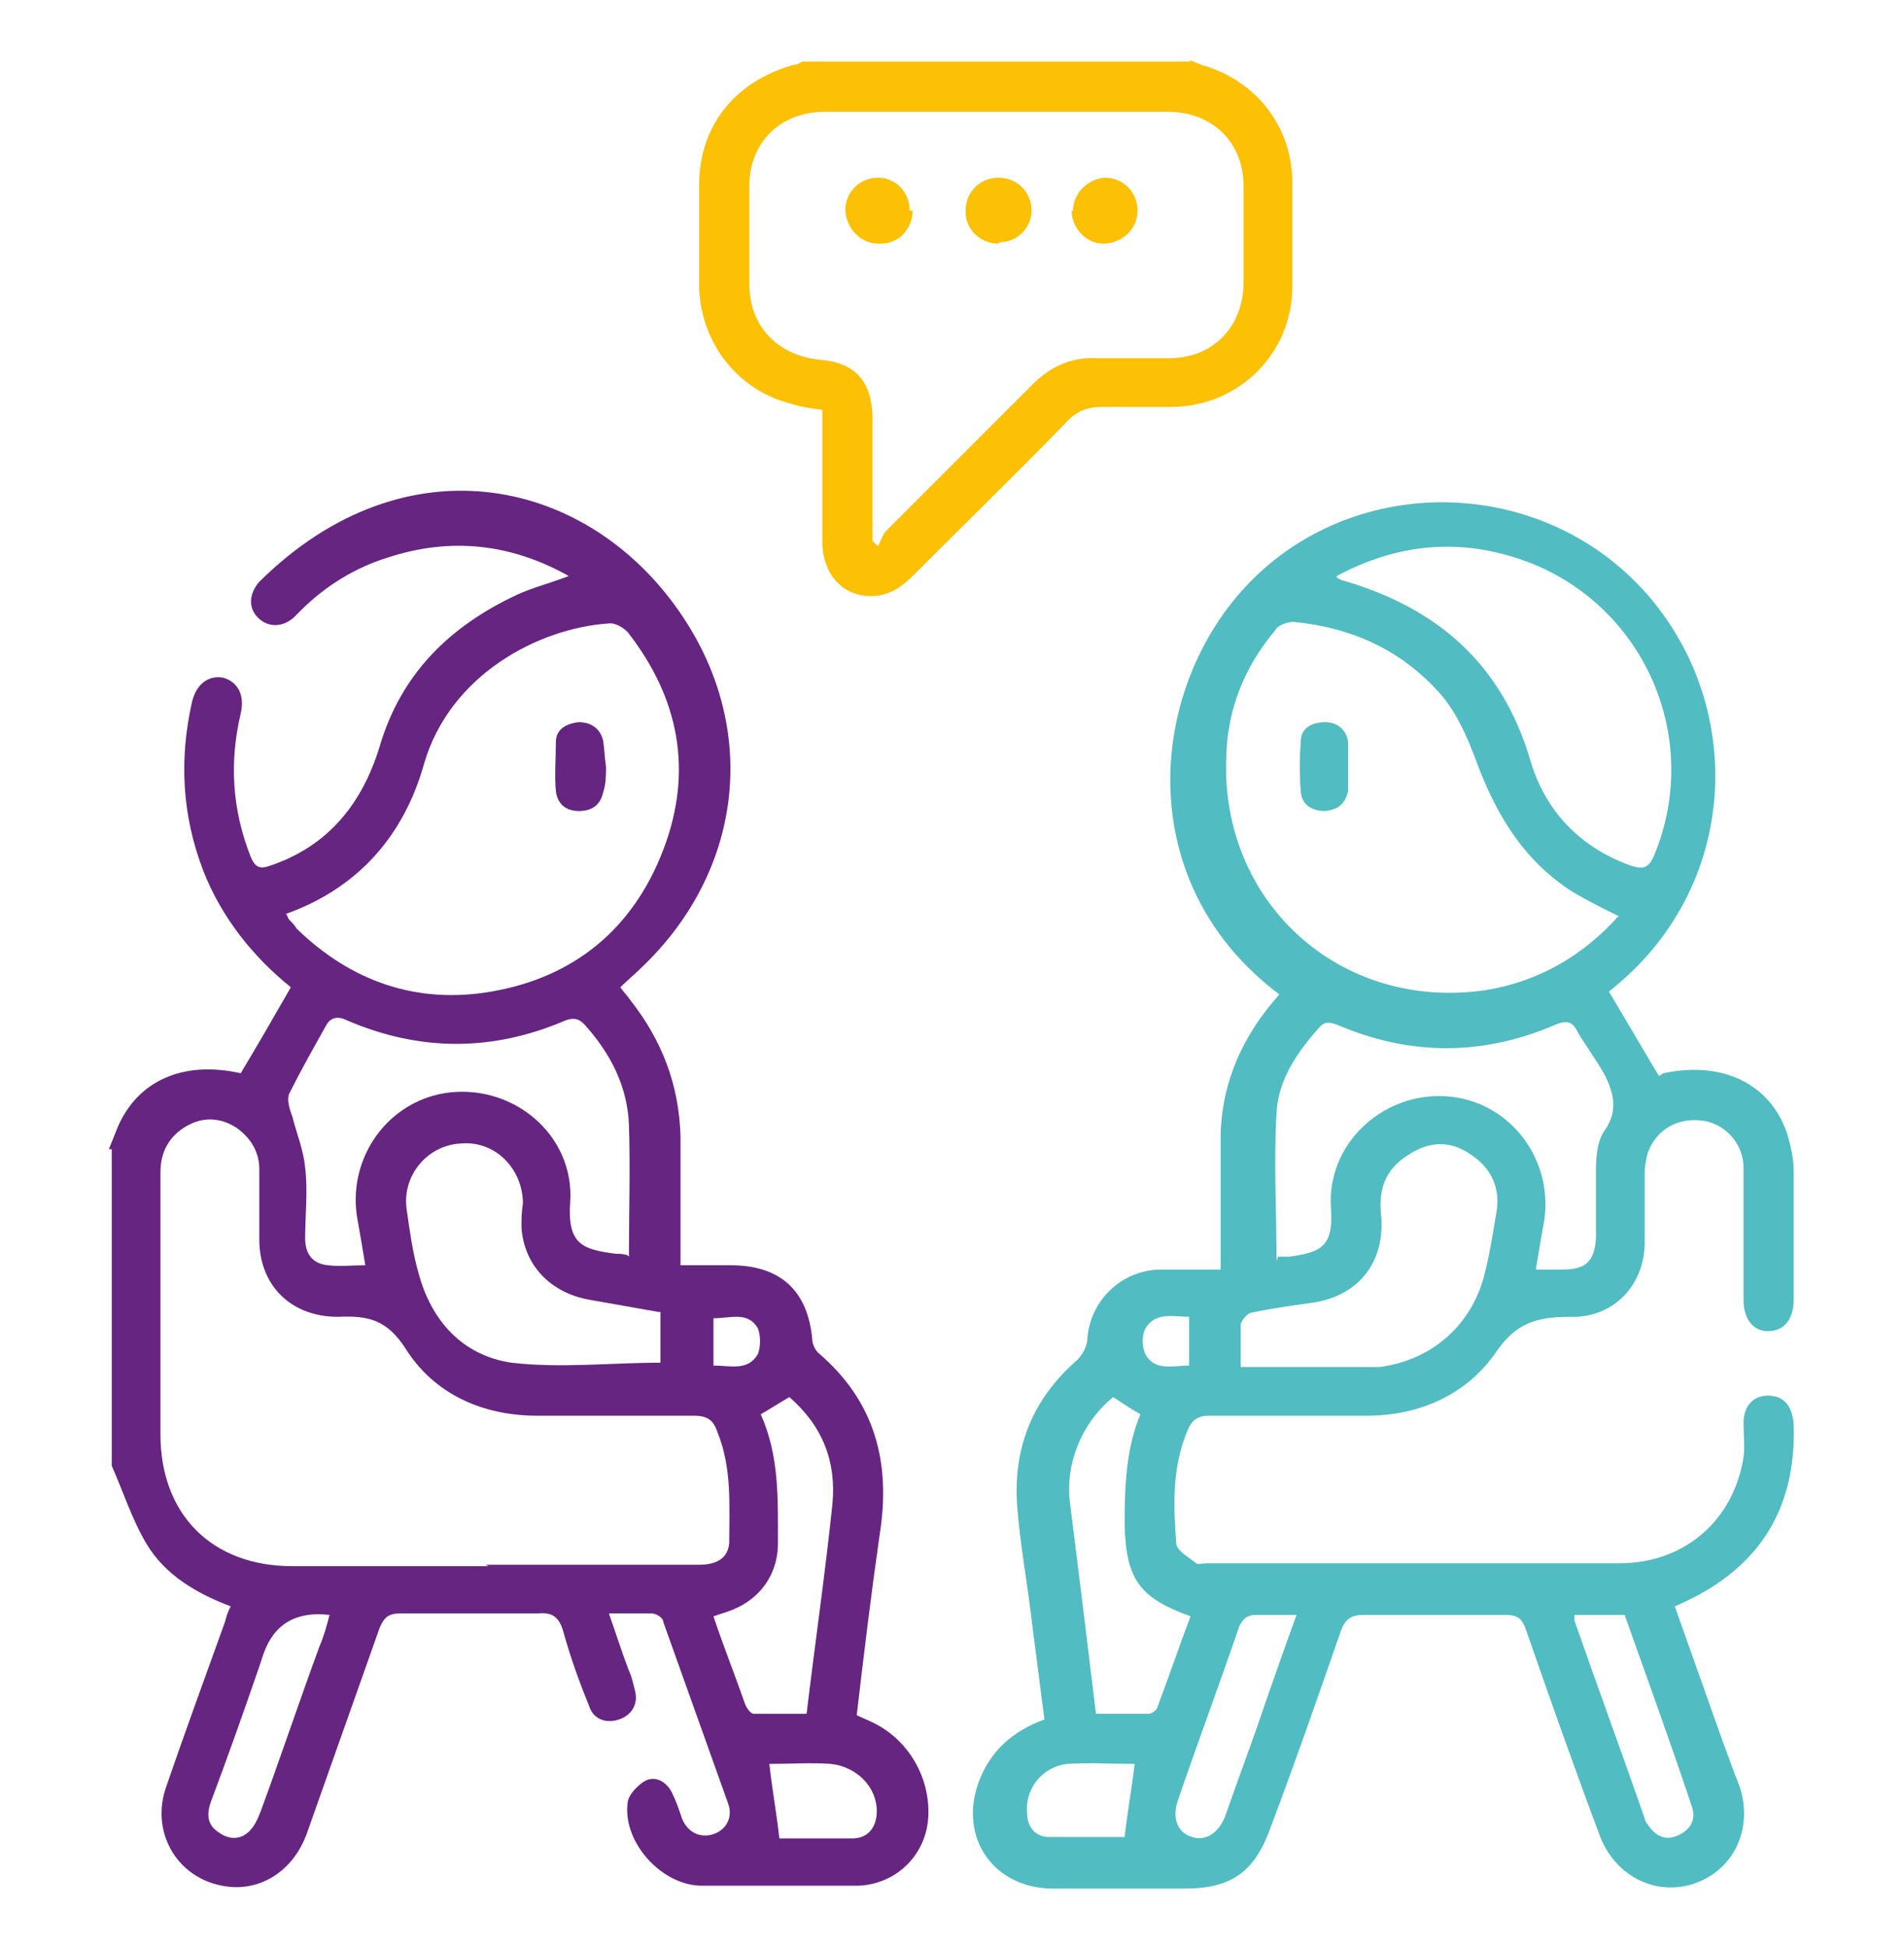
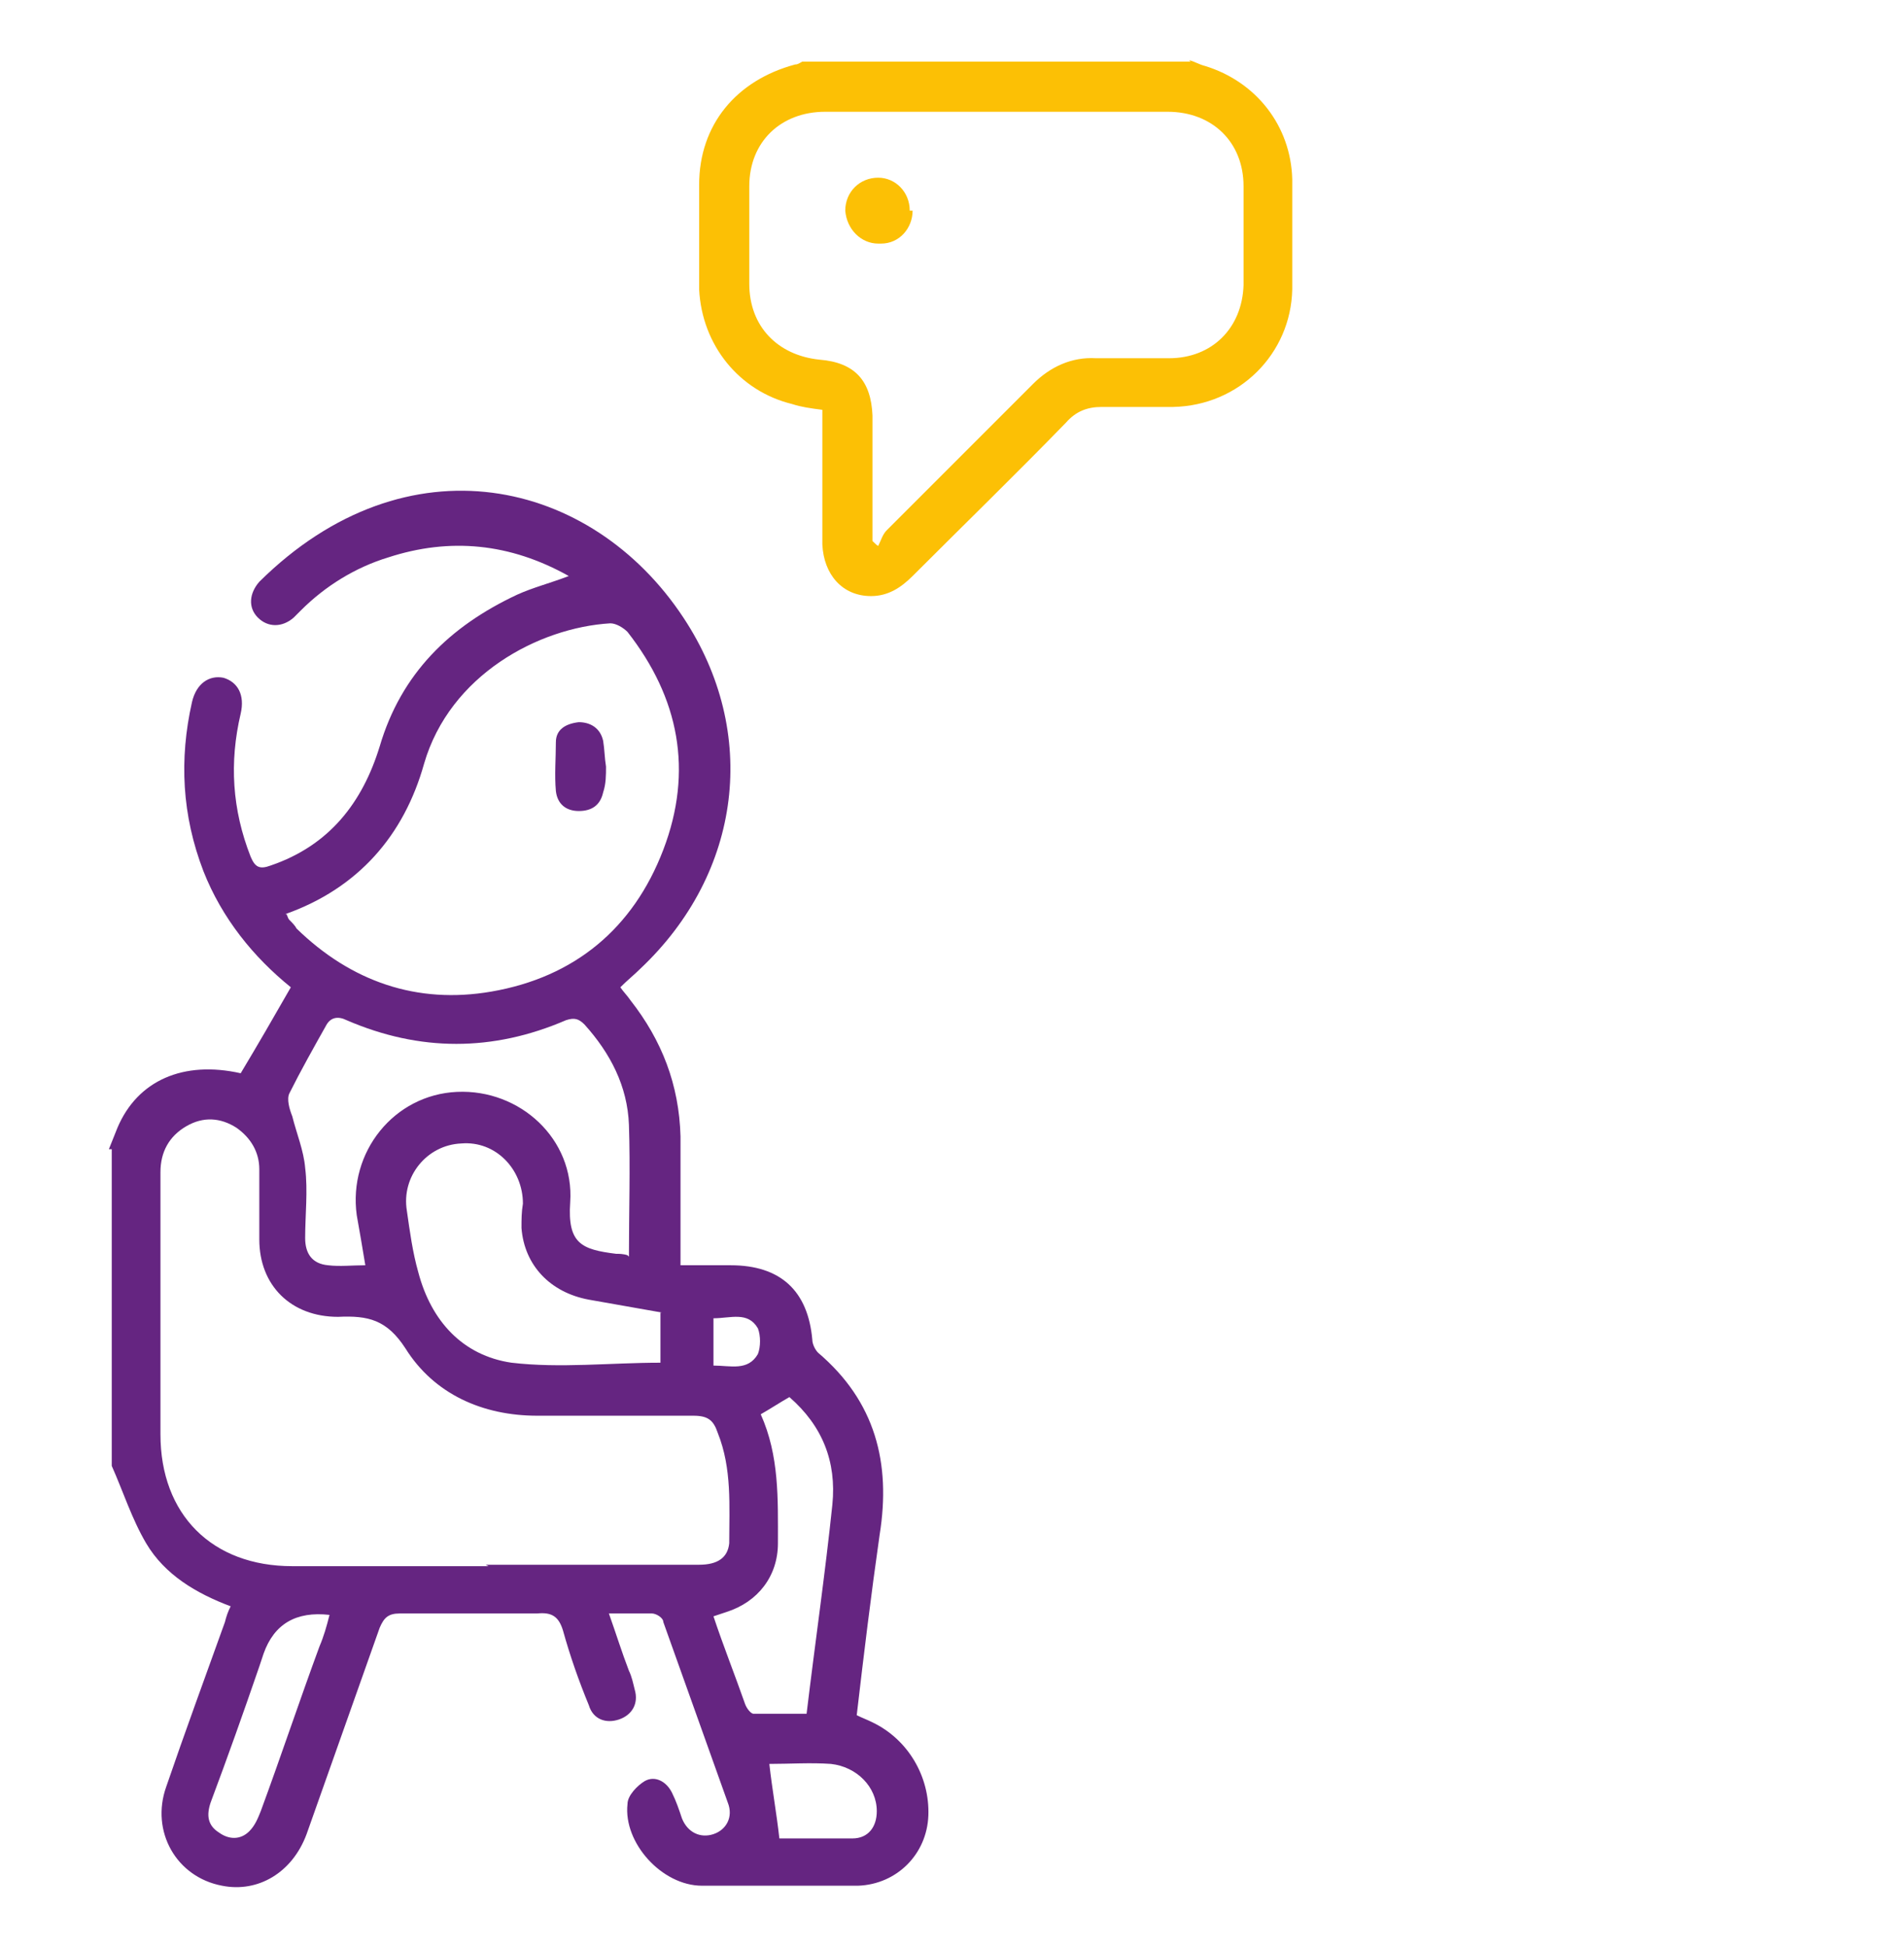
<svg xmlns="http://www.w3.org/2000/svg" id="Capa_1" version="1.1" viewBox="0 0 132.9 135.9">
  <defs>
    <style>
      .st0 {
        fill: #652581;
      }

      .st1 {
        fill: #51bcc1;
      }

      .st2 {
        fill: #fcc005;
      }
    </style>
  </defs>
  <path class="st0" d="M7.6,80.2c.2-.5.4-1,.6-1.5,1.4-3.3,4.6-4.7,8.6-3.8,1.2-2,2.3-3.9,3.5-6-2.6-2.1-4.8-4.8-6.1-8.1-1.5-3.9-1.7-7.8-.8-11.8.3-1.3,1.2-1.9,2.2-1.7,1,.3,1.5,1.2,1.2,2.5-.8,3.4-.6,6.7.7,10,.3.7.6.9,1.4.6,4.1-1.4,6.4-4.4,7.6-8.3,1.5-5.1,4.9-8.4,9.6-10.6,1.1-.5,2.3-.8,3.6-1.3-4.1-2.3-8.3-2.7-12.6-1.3-2.3.7-4.4,2-6.1,3.7-.2.2-.3.3-.5.5-.8.7-1.8.7-2.5,0-.7-.7-.6-1.7.1-2.5,10.3-10.2,23.2-7.2,29.6,2.5,5.3,8,4.1,17.8-3,24.5-.4.4-.9.8-1.4,1.3.2.3.5.6.7.9,2.2,2.8,3.4,5.9,3.5,9.5,0,2.9,0,5.8,0,9,1.2,0,2.4,0,3.5,0,3.5,0,5.4,1.8,5.7,5.2,0,.3.2.7.4.9,4,3.4,5.1,7.7,4.3,12.7-.6,4.2-1.1,8.3-1.6,12.6.4.2.7.3,1.1.5,2.5,1.2,4,3.8,3.9,6.5-.1,2.7-2.2,4.8-4.9,4.9-3.6,0-7.3,0-10.9,0-2.8,0-5.5-3-5.2-5.7,0-.6.7-1.3,1.2-1.6.7-.4,1.5,0,1.9.8.3.6.5,1.2.7,1.8.4,1,1.3,1.4,2.2,1.1.9-.3,1.4-1.2,1-2.2-1.5-4.2-3-8.4-4.5-12.6,0-.3-.5-.6-.8-.6-.9,0-1.9,0-3,0,.5,1.4.9,2.7,1.4,4,.2.4.3.9.4,1.3.3,1-.2,1.8-1.1,2.1-.9.3-1.8,0-2.1-1-.7-1.7-1.3-3.4-1.8-5.2-.3-1-.8-1.3-1.8-1.2-3.2,0-6.4,0-9.6,0-.8,0-1.1.3-1.4,1-1.7,4.8-3.4,9.6-5.1,14.4-1,2.7-3.4,4.1-5.9,3.6-3.2-.6-5-3.8-3.9-6.9,1.3-3.8,2.7-7.6,4.1-11.5.1-.4.2-.7.4-1.1-2.4-.9-4.6-2.2-5.9-4.4-1-1.7-1.6-3.6-2.4-5.4v-22.1ZM33.9,109.2h1.3c4.5,0,9,0,13.6,0,1.3,0,2-.5,2.1-1.5,0-2.6.2-5.2-.8-7.7-.3-.9-.7-1.2-1.7-1.2-3.6,0-7.3,0-10.9,0-3.8,0-7.2-1.5-9.2-4.7-1.3-2-2.6-2.3-4.7-2.2-3.3,0-5.5-2.2-5.5-5.4,0-1.6,0-3.3,0-4.9,0-1.2-.6-2.2-1.6-2.9-1.1-.7-2.3-.8-3.5-.1-1.2.7-1.8,1.8-1.8,3.2,0,6.1,0,12.2,0,18.3,0,5.6,3.6,9.2,9.2,9.2,4.6,0,9.1,0,13.7,0M20,63.8c.1.2.1.3.2.4.2.2.4.4.5.6,3.8,3.7,8.4,5.3,13.6,4.4,5.8-1,9.9-4.4,12-9.9,2.1-5.5,1.1-10.6-2.5-15.2-.3-.3-.8-.6-1.2-.6-5,.3-11.2,3.6-13,9.8-1.4,5-4.6,8.7-9.7,10.5M43.9,87.7c0-3.1.1-6.2,0-9.2-.1-2.7-1.3-5-3.1-7-.4-.4-.7-.5-1.3-.3-5.1,2.2-10.2,2.2-15.3,0-.6-.3-1.1-.2-1.4.3-.9,1.6-1.8,3.2-2.6,4.8-.2.4,0,1.1.2,1.6.3,1.2.8,2.4.9,3.6.2,1.6,0,3.3,0,4.9,0,1.1.5,1.8,1.6,1.9.8.1,1.7,0,2.6,0-.2-1.2-.4-2.4-.6-3.5-.6-4.4,2.6-8.4,7-8.6,4.4-.2,8.2,3.3,7.9,7.7-.2,2.9.8,3.3,3.2,3.6.2,0,.5,0,.8.1M46.2,91.6c-1.7-.3-3.4-.6-5.1-.9-2.7-.5-4.5-2.4-4.7-5,0-.6,0-1.1.1-1.7,0-2.4-1.9-4.4-4.3-4.2-2.4.1-4.2,2.3-3.8,4.7.2,1.4.4,2.9.8,4.3.9,3.4,3.1,5.8,6.5,6.3,3.4.4,6.9,0,10.4,0v-3.5ZM53.1,98.7c1.3,2.9,1.2,5.9,1.2,9,0,2.3-1.4,4.1-3.6,4.8-.3.1-.6.2-.9.3.7,2.1,1.5,4.1,2.2,6.1.1.3.4.7.6.7,1.2,0,2.5,0,3.7,0,.6-5,1.3-9.8,1.8-14.6.3-3-.7-5.5-3-7.5-.7.4-1.3.8-2,1.2M23,112.7q-3.5-.4-4.6,2.7c-.1.3-.2.6-.3.9-1.1,3.2-2.2,6.3-3.4,9.5-.3.9-.2,1.6.6,2.1.7.5,1.5.5,2.1-.1.4-.4.6-.9.8-1.4,1.4-3.8,2.7-7.7,4.1-11.5.3-.7.5-1.4.7-2.2M53.7,123.1c.2,1.8.5,3.4.7,5.2,1.5,0,3.3,0,5.1,0,1.1,0,1.7-.8,1.7-1.9,0-1.7-1.4-3.1-3.2-3.3-1.4-.1-2.9,0-4.3,0M49.8,95.3c1.2,0,2.4.4,3.1-.8.2-.5.2-1.3,0-1.8-.7-1.2-1.9-.7-3.1-.7v3.4Z" />
  <path class="st2" d="M83,4.2c.4.1.7.3,1.1.4,3.6,1.1,6,4.2,6.1,7.9,0,2.6,0,5.1,0,7.7-.1,4.5-3.7,8.1-8.3,8.2-1.7,0-3.4,0-5,0-1,0-1.8.3-2.5,1.1-3.5,3.6-7.1,7.1-10.7,10.7-.8.8-1.7,1.4-2.9,1.4-2,0-3.3-1.5-3.4-3.6,0-2.7,0-5.4,0-8.1v-1.3c-.8-.1-1.5-.2-2.1-.4-3.7-.9-6.3-4.1-6.5-8,0-2.4,0-4.9,0-7.3,0-4.2,2.6-7.3,6.7-8.4.2,0,.3-.1.5-.2h27.1ZM60.8,37.7c.2.1.3.3.5.4.2-.4.3-.8.6-1.1,3.4-3.4,6.8-6.8,10.2-10.2,1.2-1.2,2.7-1.9,4.4-1.8,1.7,0,3.4,0,5.1,0,3,0,5.1-2.1,5.2-5.1,0-2.3,0-4.6,0-6.9,0-3.1-2.2-5.2-5.3-5.2-8,0-15.9,0-23.9,0-3.1,0-5.3,2.1-5.3,5.2,0,2.3,0,4.5,0,6.8,0,3,2,5,4.9,5.3,2.5.2,3.6,1.5,3.7,3.9,0,2.9,0,5.9,0,8.8" />
-   <path class="st1" d="M116.1,74.9c4.2-.9,7.6.8,8.7,4.4.2.7.4,1.6.4,2.4,0,3,0,6,0,9,0,1.4-.7,2.2-1.8,2.2-1,0-1.7-.8-1.7-2.2,0-3.1,0-6.1,0-9.2,0-1.7-1.3-3.1-2.9-3.3-1.7-.2-3.2.6-3.8,2.3-.1.4-.2.9-.2,1.3,0,1.6,0,3.3,0,4.9,0,3-2.2,5.3-5.2,5.2-2.3,0-3.8.4-5.2,2.5-2.1,3-5.4,4.4-9,4.4-3.7,0-7.4,0-11,0-.8,0-1.2.3-1.5,1-1.1,2.6-1,5.2-.8,7.9,0,.5.9,1,1.4,1.4.1.1.4,0,.7,0,9.6,0,19.2,0,28.8,0,4.6,0,8-3,8.7-7.4.1-.8,0-1.6,0-2.4,0-1.2.7-1.9,1.7-1.9,1.1,0,1.7.7,1.8,2,.2,6.1-2.6,10.3-8.3,12.7,1.1,3.1,2.2,6.2,3.3,9.3.4,1.1.8,2.2,1.2,3.2,1,2.9-.3,5.8-3,6.8-2.7,1-5.6-.4-6.7-3.2-1.8-4.8-3.5-9.6-5.2-14.5-.3-.8-.6-1-1.5-1-3.3,0-6.5,0-9.8,0-.9,0-1.3.3-1.6,1.1-1.6,4.6-3.2,9.2-4.9,13.7-1.1,3.1-2.7,4.3-6,4.3-3.1,0-6.1,0-9.2,0-4.1,0-6.6-3.5-5.2-7.4.8-2.2,2.4-3.6,4.6-4.4-.3-2.3-.6-4.7-.9-7-.3-2.6-.8-5.2-1-7.9-.3-4.1,1.1-7.5,4.2-10.2.4-.4.7-1,.7-1.5.2-2.6,2.3-4.7,5-4.8,1.4,0,2.7,0,4.3,0v-1.4c0-2.7,0-5.4,0-8,.1-3.8,1.6-7,4.1-9.8-10.8-8.1-9.1-22.5-1.2-29.6,7.7-6.9,19.9-6.2,26.8,1.6,7,7.9,6.6,20.6-2.6,27.8,1.2,2,2.3,3.9,3.5,5.9M112.9,63.9c-1.2-.6-2.2-1.1-3.2-1.7-3.4-2.2-5.3-5.4-6.7-9.2-.6-1.6-1.3-3.2-2.4-4.5-2.7-3.1-6.2-4.7-10.3-5.1-.4,0-1.1.2-1.3.6-2.1,2.5-3.3,5.4-3.4,8.7-.5,10.2,7.9,17.9,18.1,16.4,3.7-.6,6.8-2.4,9.3-5.2M93.3,40.3c.2.1.3.2.4.2,6.6,1.9,11.1,5.8,13.1,12.5,1,3.5,3.4,6.1,7,7.4.9.3,1.3.2,1.7-.8,3.3-8.1-.7-17.3-8.9-20.4-4.6-1.7-9-1.3-13.3,1M89.2,87.7c.2,0,.5,0,.8,0,2.2-.3,3.1-.7,2.9-3.4-.3-4.4,3.5-8,7.9-7.8,4.4.2,7.6,4.2,7,8.6-.2,1.1-.4,2.3-.6,3.5.7,0,1.3,0,1.9,0,1.6,0,2.2-.6,2.3-2.2,0-1.6,0-3.2,0-4.8,0-.9.1-2,.6-2.7,1-1.4.6-2.7,0-3.9-.6-1.1-1.4-2.1-2-3.2-.3-.5-.7-.6-1.4-.3-5.1,2.2-10.2,2.2-15.3,0-.6-.2-.9-.2-1.3.3-1.5,1.7-2.8,3.6-2.9,5.9-.2,3.4,0,6.8,0,10.3M86.6,95.4c2.8,0,5.6,0,8.3,0,.5,0,.9,0,1.4,0,3.8-.5,6.6-3.1,7.4-6.8.3-1.2.5-2.5.7-3.7.4-1.8-.2-3.3-1.7-4.3-1.4-1-2.9-1-4.4,0-1.6,1-2.1,2.4-1.9,4.2.3,3.2-1.5,5.6-4.7,6.1-1.4.2-2.9.4-4.3.7-.3,0-.7.5-.8.8,0,.9,0,1.9,0,3M76.6,119.6c1.3,0,2.4,0,3.6,0,.2,0,.6-.3.6-.5.8-2.1,1.5-4.2,2.3-6.3-3.6-1.3-4.5-2.6-4.6-6.4,0-2.7.1-5.3,1.1-7.7-.7-.4-1.3-.8-1.9-1.2-2.2,1.8-3.4,4.7-3,7.5.6,4.8,1.2,9.6,1.8,14.6M109.9,112.7c0,.2,0,.3,0,.4,1.6,4.6,3.3,9.2,4.9,13.8,0,.1.1.3.2.4.5.8,1.2,1.2,2.1.8.9-.4,1.3-1.1,1-2-1.5-4.5-3.1-8.9-4.7-13.4h-3.6ZM90.5,112.7c-1.1,0-2,0-2.8,0-.6,0-.9.2-1.2.8-1.4,4.1-2.9,8.1-4.3,12.2-.4,1.2,0,2.2,1,2.5.9.3,1.8-.2,2.3-1.4.9-2.6,1.9-5.2,2.8-7.9.7-2,1.4-4,2.2-6.2M79.2,123.1c-1.5,0-3.1-.1-4.7,0-1.8.2-3,1.8-2.8,3.5,0,.9.6,1.6,1.5,1.6,1.9,0,3.7,0,5.3,0,.2-1.8.5-3.4.7-5.1M83.1,91.9c-1.2,0-2.5-.4-3.2.9-.2.5-.2,1.3.1,1.8.7,1.1,1.9.7,3,.7v-3.4Z" />
  <path class="st0" d="M42.3,53.5c0,.6,0,1.2-.2,1.8-.2.9-.8,1.3-1.7,1.3-.9,0-1.5-.5-1.6-1.4-.1-1.1,0-2.3,0-3.4,0-.9.7-1.3,1.6-1.4.8,0,1.5.4,1.7,1.3.1.6.1,1.2.2,1.8" />
-   <path class="st1" d="M94.1,53.6c0,.5,0,1.1,0,1.6-.2.9-.7,1.3-1.6,1.4-.9,0-1.6-.4-1.7-1.3-.1-1.2-.1-2.4,0-3.6,0-.9.8-1.3,1.7-1.3.8,0,1.5.5,1.6,1.4,0,.6,0,1.2,0,1.8" />
-   <path class="st2" d="M74.9,14.7c0-1.2,1-2.2,2.2-2.3,1.3,0,2.3,1,2.3,2.3,0,1.3-1.1,2.3-2.4,2.3-1.2,0-2.2-1.1-2.2-2.3,0,0,0,0,0,0" />
  <path class="st2" d="M63.7,14.7c0,1.2-.9,2.3-2.2,2.3,0,0-.1,0-.2,0-1.2,0-2.2-1-2.3-2.3,0-1.3,1-2.3,2.3-2.3,1.2,0,2.2,1,2.2,2.3" />
-   <path class="st2" d="M69.7,17c-1.3,0-2.3-1-2.3-2.2,0,0,0,0,0-.1,0-1.3,1-2.3,2.3-2.3,1.3,0,2.3,1,2.3,2.3,0,1.2-1,2.2-2.2,2.2" />
</svg>